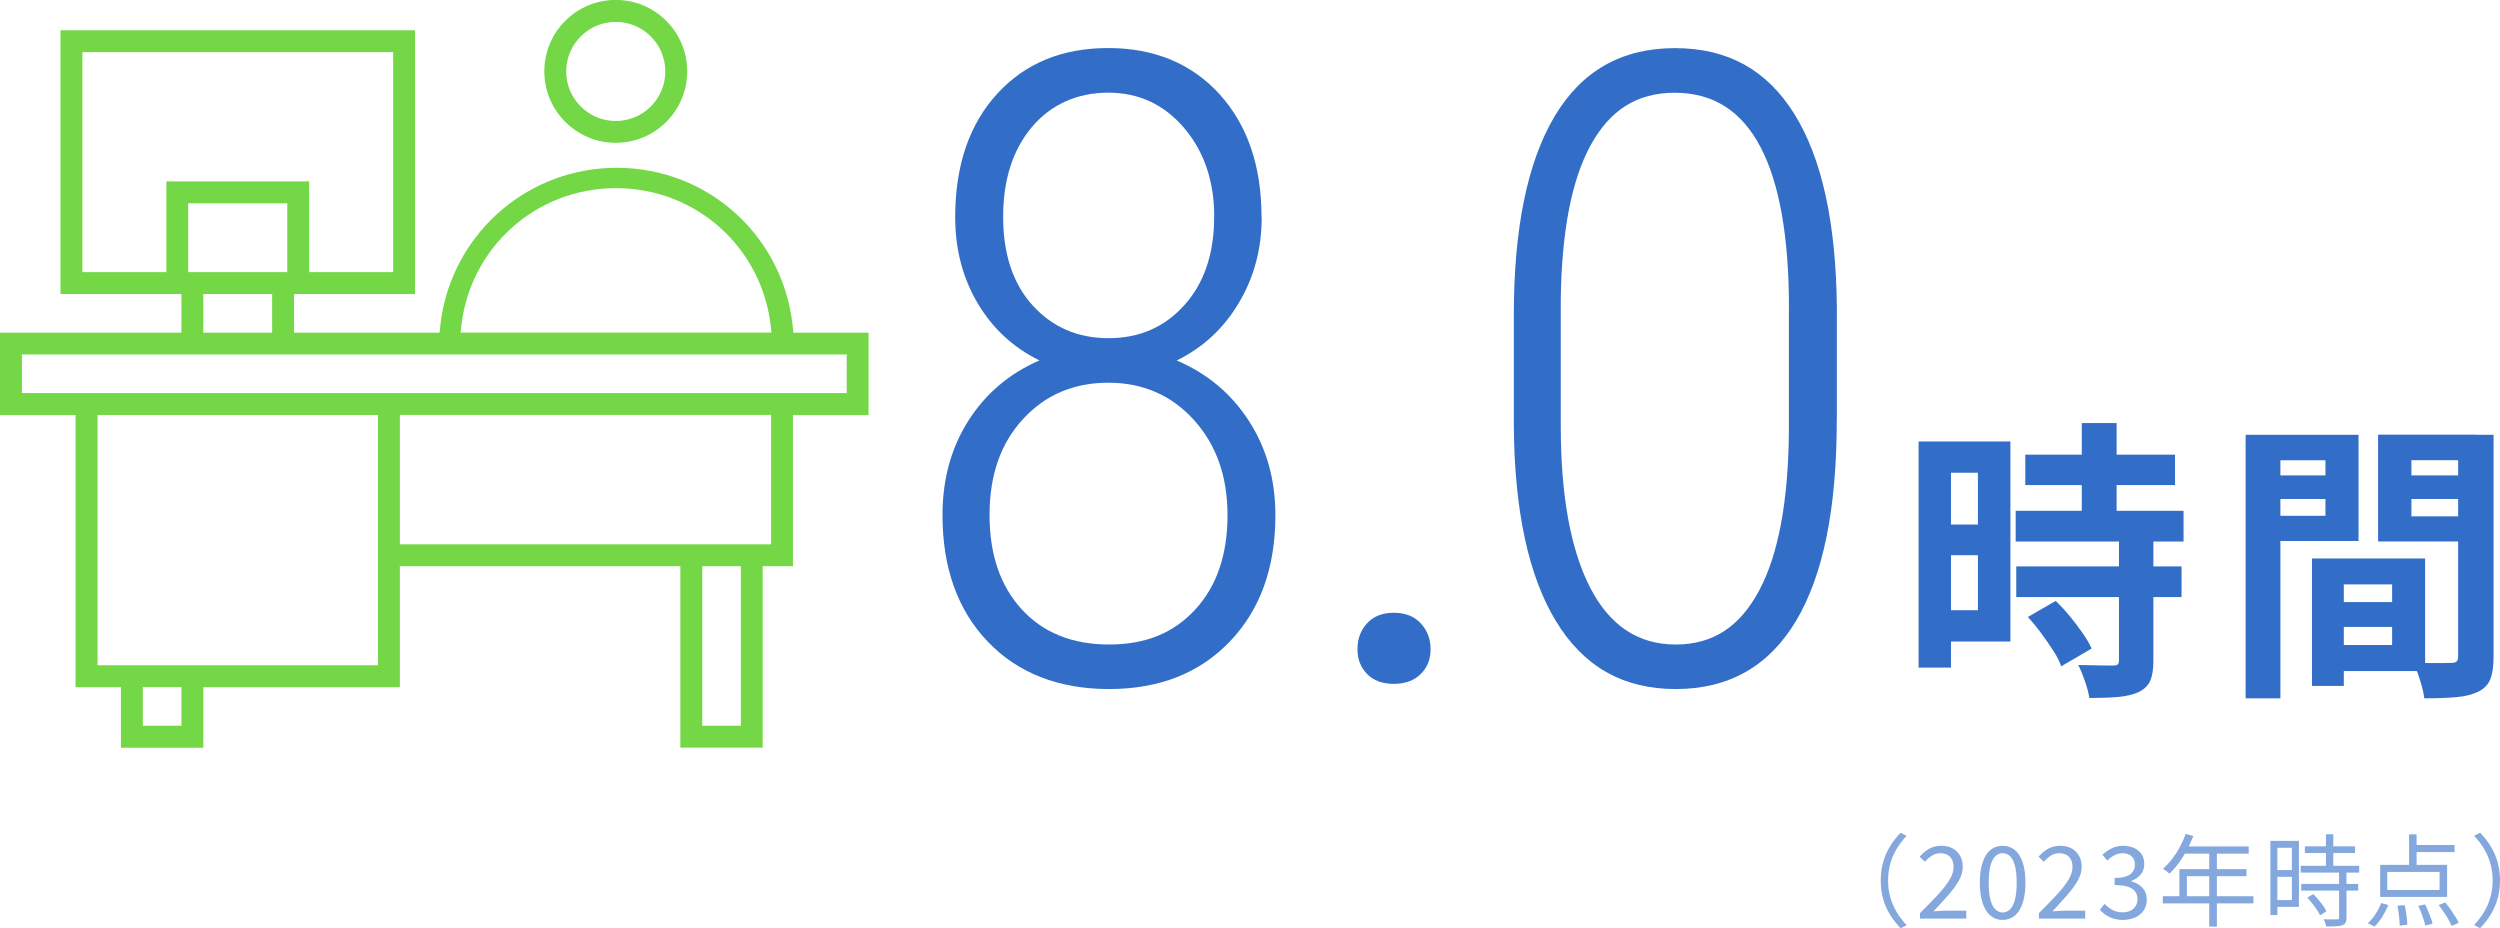
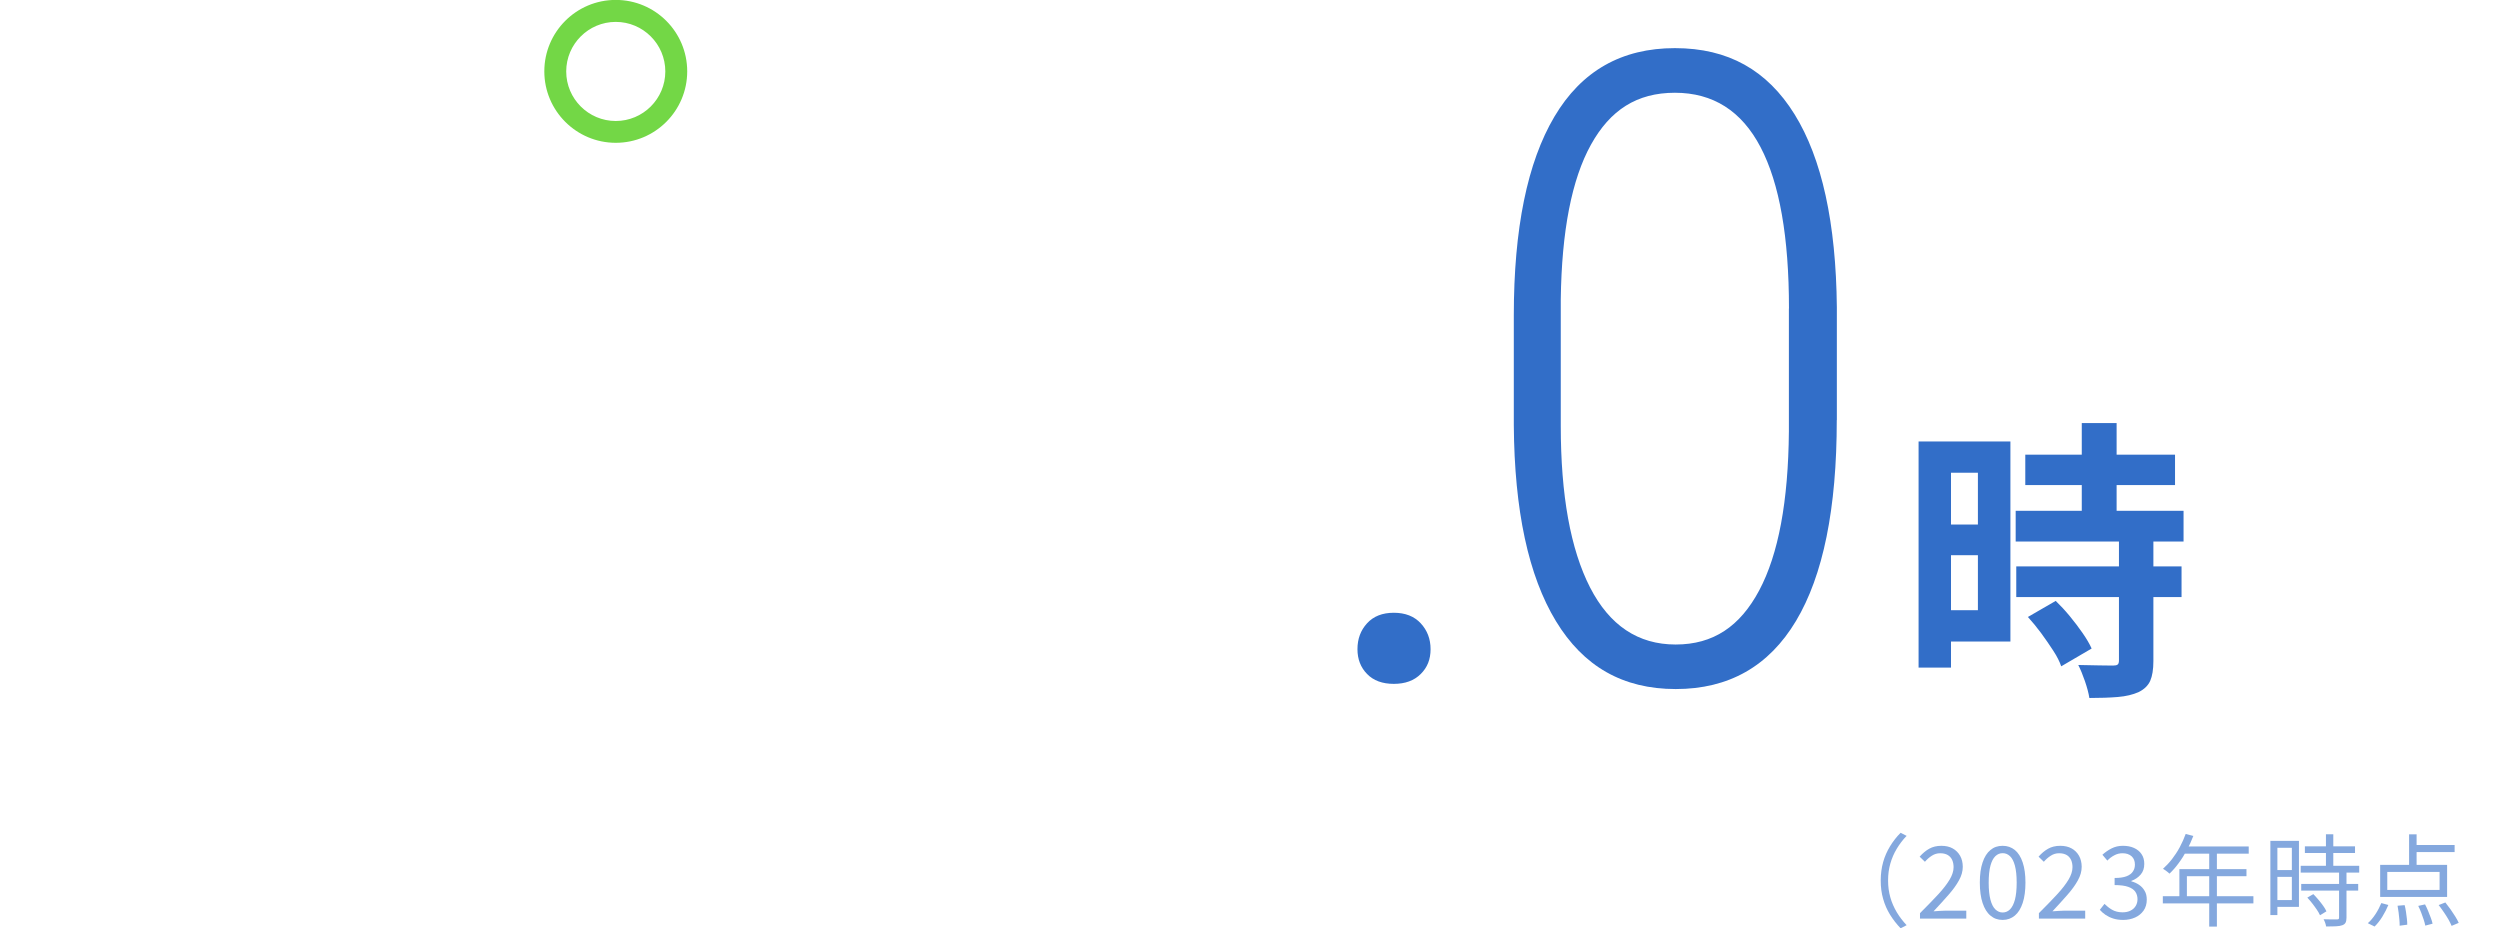
<svg xmlns="http://www.w3.org/2000/svg" id="_レイヤー_2" width="299.18" height="111.08" viewBox="0 0 299.18 111.08">
  <defs>
    <style>.cls-1{opacity:.6;}.cls-2{fill:#73d746;}.cls-2,.cls-3{stroke-width:0px;}.cls-3{fill:#326ec8;}</style>
  </defs>
  <g id="_レイヤー_1-2">
-     <path class="cls-3" d="M150.99,26.01c0,3.76-.91,7.17-2.73,10.23-1.82,3.06-4.3,5.36-7.44,6.9,3.68,1.57,6.57,4,8.67,7.28s3.14,7.02,3.14,11.23c0,6.29-1.82,11.33-5.45,15.12-3.63,3.79-8.45,5.69-14.45,5.69s-10.91-1.89-14.52-5.67c-3.61-3.78-5.42-8.83-5.42-15.15,0-4.27,1.03-8.03,3.09-11.28,2.06-3.25,4.9-5.66,8.51-7.23-3.14-1.54-5.6-3.82-7.39-6.84-1.79-3.03-2.69-6.45-2.69-10.28,0-6.19,1.67-11.11,5.01-14.77,3.34-3.66,7.77-5.49,13.29-5.49s10,1.85,13.35,5.54c3.34,3.69,5.01,8.6,5.01,14.71ZM146.9,61.65c0-4.65-1.35-8.45-4.04-11.41-2.69-2.96-6.1-4.44-10.23-4.44s-7.53,1.45-10.2,4.35c-2.68,2.9-4.01,6.72-4.01,11.47s1.29,8.51,3.86,11.31c2.57,2.8,6.06,4.2,10.46,4.2s7.73-1.4,10.3-4.19c2.57-2.79,3.86-6.56,3.86-11.29ZM145.31,25.96c0-4.27-1.2-7.82-3.6-10.64-2.4-2.82-5.43-4.23-9.08-4.23s-6.83,1.37-9.13,4.1-3.45,6.32-3.45,10.77,1.18,8.02,3.55,10.61c2.37,2.6,5.39,3.9,9.07,3.9s6.71-1.32,9.08-3.97,3.55-6.16,3.55-10.54Z" />
    <path class="cls-3" d="M162.45,77.69c0-1.23.38-2.26,1.15-3.1.77-.84,1.83-1.26,3.2-1.26s2.44.42,3.22,1.26c.78.84,1.18,1.87,1.18,3.1s-.39,2.19-1.18,2.97c-.79.79-1.86,1.18-3.22,1.18s-2.43-.39-3.2-1.18c-.77-.79-1.15-1.78-1.15-2.97Z" />
    <path class="cls-3" d="M219.81,50.27c0,10.6-1.63,18.61-4.88,24.04-3.25,5.43-8.05,8.15-14.39,8.15s-11.05-2.71-14.34-8.13-4.97-13.24-5.04-23.46v-13.12c0-10.39,1.62-18.32,4.86-23.79,3.24-5.47,8.04-8.2,14.42-8.2s11.04,2.64,14.32,7.92c3.27,5.28,4.96,12.98,5.06,23.1v13.48ZM214.09,36.92c0-8.54-1.13-14.98-3.4-19.31-2.27-4.34-5.69-6.51-10.25-6.51s-7.75,2.07-10.05,6.22c-2.3,4.15-3.5,10.32-3.61,18.52v15.11c0,8.33,1.17,14.78,3.5,19.34,2.34,4.56,5.75,6.84,10.25,6.84s7.7-2.16,10-6.48,3.48-10.66,3.55-19.03v-14.7Z" />
    <path class="cls-3" d="M229.6,52.83h3.88v27.06h-3.88v-27.06ZM231.59,52.83h9v23.94h-9v-3.75h5.11v-16.45h-5.11v-3.75ZM231.8,62.77h6.79v3.67h-6.79v-3.67ZM241.22,61.13h20.09v3.68h-20.09v-3.68ZM241.29,67.78h19.78v3.67h-19.78v-3.67ZM242.37,54.41h17.92v3.64h-17.92v-3.64ZM242.69,73.83l3.32-1.92c.56.54,1.12,1.14,1.68,1.82.56.68,1.07,1.35,1.54,2.03s.83,1.29,1.08,1.85l-3.64,2.13c-.19-.56-.5-1.18-.95-1.87s-.93-1.39-1.45-2.1c-.53-.71-1.06-1.36-1.59-1.94ZM253.57,64.63h4.13v14.49c0,1-.13,1.79-.38,2.36-.26.57-.72,1.02-1.4,1.35-.68.3-1.5.5-2.47.58-.97.08-2.11.12-3.41.12-.09-.58-.27-1.25-.53-2.01-.26-.76-.53-1.41-.8-1.94.86.02,1.7.04,2.52.05s1.37.02,1.65.02c.26,0,.44-.04.54-.12.11-.08.16-.25.16-.51v-14.39ZM249.13,50.63h4.17v12.88h-4.17v-12.88Z" />
-     <path class="cls-3" d="M268.74,52.03h4.16v31.54h-4.16v-31.54ZM270.84,56.89h8.75v2.83h-8.75v-2.83ZM271.15,52.03h11.1v12.71h-11.1v-3.01h7.14v-6.65h-7.14v-3.04ZM276.68,66.83h3.81v15.26h-3.81v-15.26ZM278.43,66.83h11.79v13.48h-11.79v-3.12h7.84v-7.25h-7.84v-3.12ZM278.68,72.05h9.55v2.98h-9.55v-2.98ZM296.42,52.03v3.04h-7.84v6.72h7.84v3.01h-11.83v-12.78h11.83ZM287.08,56.89h8.82v2.83h-8.82v-2.83ZM294.18,52.03h4.23v26.57c0,1.12-.13,2.01-.38,2.66-.26.65-.73,1.16-1.44,1.51-.72.35-1.6.57-2.64.66-1.04.09-2.32.14-3.83.14-.05-.42-.14-.89-.28-1.4-.14-.51-.3-1.03-.49-1.56-.19-.52-.38-.97-.6-1.35.63.05,1.25.08,1.87.09.62.01,1.18.01,1.68,0s.85-.02,1.03-.02c.33,0,.55-.06.66-.17.12-.12.18-.33.18-.63v-26.5Z" />
    <g class="cls-1">
      <path class="cls-3" d="M225.07,105.37c0-.78.1-1.52.29-2.2s.47-1.31.83-1.9c.36-.59.78-1.13,1.26-1.61l.72.37c-.46.47-.85.99-1.18,1.54-.34.56-.59,1.15-.77,1.78s-.27,1.3-.27,2.02.09,1.38.27,2.02.44,1.22.77,1.78c.33.55.73,1.07,1.18,1.55l-.72.37c-.48-.5-.9-1.04-1.26-1.62-.36-.58-.64-1.22-.83-1.9-.2-.68-.29-1.41-.29-2.19Z" />
      <path class="cls-3" d="M229.77,109.93v-.65c.86-.86,1.59-1.61,2.19-2.26.6-.65,1.05-1.24,1.36-1.76.31-.52.47-1.02.47-1.48,0-.33-.06-.62-.17-.87-.12-.25-.29-.45-.53-.59-.24-.14-.54-.21-.91-.21s-.69.1-1,.3c-.31.2-.58.44-.82.72l-.63-.61c.35-.4.73-.72,1.14-.95.41-.23.89-.35,1.45-.35.53,0,.98.1,1.36.31s.67.5.89.88c.21.38.32.82.32,1.32,0,.54-.15,1.08-.46,1.63-.3.55-.72,1.13-1.25,1.73-.53.6-1.12,1.26-1.79,1.97.22-.02.46-.03.72-.05.25-.02.49-.03.72-.03h2.48v.95h-5.52Z" />
      <path class="cls-3" d="M239.66,110.09c-.57,0-1.05-.17-1.46-.52-.41-.34-.72-.85-.94-1.51-.22-.66-.33-1.48-.33-2.44s.11-1.76.33-2.41c.22-.66.53-1.15.94-1.49.41-.34.89-.5,1.46-.5s1.05.17,1.46.5c.41.34.72.83.94,1.49.22.66.33,1.46.33,2.41s-.11,1.77-.33,2.44c-.22.66-.53,1.17-.94,1.51-.41.34-.89.52-1.46.52ZM239.66,109.2c.33,0,.63-.12.88-.37.25-.25.45-.64.59-1.16.14-.53.21-1.21.21-2.04s-.07-1.51-.21-2.03c-.14-.52-.33-.9-.59-1.14-.25-.24-.54-.36-.88-.36s-.62.12-.87.36c-.25.24-.45.62-.59,1.14-.14.52-.21,1.2-.21,2.03s.07,1.51.21,2.04c.14.53.34.92.59,1.16.26.25.55.37.87.37Z" />
      <path class="cls-3" d="M244,109.93v-.65c.86-.86,1.59-1.61,2.19-2.26.6-.65,1.05-1.24,1.36-1.76.31-.52.47-1.02.47-1.48,0-.33-.06-.62-.17-.87-.12-.25-.29-.45-.53-.59-.24-.14-.54-.21-.91-.21s-.69.1-1,.3c-.31.2-.58.44-.82.72l-.63-.61c.35-.4.73-.72,1.14-.95.41-.23.89-.35,1.45-.35.53,0,.98.1,1.36.31s.67.5.89.88c.21.38.32.82.32,1.32,0,.54-.15,1.08-.46,1.63-.3.55-.72,1.13-1.25,1.73-.53.6-1.12,1.26-1.79,1.97.22-.02.46-.03.72-.05.25-.02.49-.03.72-.03h2.48v.95h-5.52Z" />
      <path class="cls-3" d="M254.09,110.09c-.46,0-.86-.06-1.2-.17-.35-.11-.65-.26-.92-.44-.26-.18-.49-.38-.68-.6l.56-.71c.26.26.56.5.9.7.35.2.77.31,1.26.31.35,0,.66-.06.93-.19.27-.13.48-.31.63-.55.15-.24.23-.51.23-.83,0-.34-.09-.64-.26-.89-.17-.25-.46-.45-.86-.59-.4-.14-.94-.21-1.62-.21v-.85c.61,0,1.08-.07,1.44-.21.35-.14.6-.33.76-.58.16-.24.23-.51.23-.81,0-.42-.13-.75-.39-.99-.26-.24-.63-.37-1.09-.37-.35,0-.68.08-.99.25-.31.16-.58.37-.83.63l-.59-.7c.33-.3.7-.56,1.1-.76.39-.2.84-.31,1.35-.31s.94.08,1.32.25.69.41.91.74c.22.32.33.71.33,1.17,0,.52-.14.95-.43,1.28-.29.34-.66.59-1.12.76v.05c.34.09.65.23.93.42.28.19.5.43.67.73.17.29.25.64.25,1.04,0,.51-.13.95-.38,1.31-.26.36-.59.64-1.02.83s-.9.29-1.42.29Z" />
      <path class="cls-3" d="M258.83,107.25h10.84v.86h-10.84v-.86ZM261.57,99.8l.91.24c-.22.58-.48,1.15-.78,1.71-.3.56-.62,1.07-.98,1.55-.35.48-.71.89-1.09,1.25-.06-.05-.13-.11-.22-.19-.09-.08-.19-.15-.29-.22-.1-.07-.19-.13-.27-.17.38-.34.74-.72,1.08-1.16.34-.44.65-.91.93-1.43.28-.52.51-1.05.71-1.59ZM260.81,104.01h8.03v.85h-7.13v2.83h-.9v-3.68ZM261.39,101.3h7.72v.86h-8.16l.44-.86ZM264.38,101.76h.92v9.13h-.92v-9.13Z" />
      <path class="cls-3" d="M271.7,100.63h.84v8.88h-.84v-8.88ZM272.13,100.63h2.99v7.9h-2.99v-.82h2.14v-6.25h-2.14v-.83ZM272.17,104.12h2.5v.82h-2.5v-.82ZM275.33,103.61h7v.82h-7v-.82ZM275.39,105.78h6.82v.8h-6.82v-.8ZM275.83,101.28h6v.8h-6v-.8ZM276.12,107.42l.72-.42c.2.2.4.42.61.67.21.25.4.49.57.73.17.24.3.46.39.66l-.77.47c-.09-.2-.21-.42-.38-.67-.16-.24-.35-.49-.54-.74s-.4-.49-.6-.7ZM279.92,104.29h.89v5.53c0,.26-.04.45-.11.59-.07.14-.2.24-.38.31-.19.07-.44.12-.75.13-.31.02-.71.02-1.2.02-.02-.12-.05-.26-.11-.43-.06-.16-.12-.31-.19-.43.37,0,.7.01,1,.02s.5,0,.6,0c.1,0,.16-.02.2-.05.04-.03.05-.09.05-.18v-5.52ZM278.35,99.84h.88v4.27h-.88v-4.27Z" />
      <path class="cls-3" d="M284.97,108.07l.85.23c-.19.46-.43.93-.72,1.4-.29.47-.6.86-.93,1.18l-.81-.4c.32-.27.62-.63.91-1.07.29-.44.52-.89.71-1.34ZM284.84,103.5h8.01v3.84h-8.01v-3.84ZM285.69,104.35v2.15h6.26v-2.15h-6.26ZM286.92,108.39l.85-.07c.06.25.12.52.16.81s.08.57.11.84c.03.27.04.5.04.69l-.91.12c0-.2,0-.44-.03-.71-.02-.27-.05-.56-.09-.85s-.08-.57-.13-.83ZM288.3,99.85h.9v4.09h-.9v-4.09ZM288.72,101.12h5.03v.85h-5.03v-.85ZM289.4,108.41l.81-.18c.13.24.25.5.37.79.12.28.22.56.32.82s.17.5.21.7l-.87.23c-.04-.2-.1-.44-.19-.71-.09-.27-.19-.55-.3-.84-.11-.29-.23-.56-.35-.8ZM291.84,108.31l.8-.31c.21.26.41.53.62.82.2.29.39.57.57.86.18.28.31.54.41.76l-.85.36c-.09-.22-.22-.48-.38-.77-.17-.29-.35-.58-.56-.88-.2-.3-.41-.58-.6-.83Z" />
-       <path class="cls-3" d="M299.18,105.37c0,.78-.1,1.51-.29,2.19-.2.68-.47,1.32-.83,1.9-.36.58-.78,1.12-1.26,1.62l-.72-.37c.45-.48.85-1,1.18-1.55s.59-1.14.77-1.78.27-1.3.27-2.02-.09-1.39-.27-2.02-.44-1.22-.77-1.78c-.33-.56-.73-1.07-1.18-1.54l.72-.37c.48.49.9,1.03,1.26,1.61.36.59.64,1.22.83,1.9s.29,1.41.29,2.2Z" />
    </g>
-     <path class="cls-2" d="M81.42,89.47v-21.71h-33.57v14.48h-23.52v7.24h-9.86v-7.24h-5.43v-32.57H0v-9.86h21.71v-4.62H7.24V3.62h42.43v31.57h-14.48v4.62h17.42l.04-.45c.93-10.19,9-18.26,19.19-19.19.65-.06,1.31-.09,1.96-.09,11.02,0,20.09,8.29,21.1,19.28l.04.45h9v9.86h-9.05v18.09h-3.62v21.71h-9.86ZM84.04,86.85h4.62v-19.09h-4.62v19.09ZM17.09,86.85h4.62v-4.62h-4.62v4.62ZM11.67,79.61h33.57v-29.95H11.67v29.95ZM47.85,65.14h44.43v-15.48h-44.43v15.48ZM2.62,47.04h98.71v-4.62H2.62v4.62ZM73.68,22.52c-9.59,0-17.54,7.19-18.5,16.73l-.06.55h37.2l-.06-.55c-.96-9.54-8.91-16.73-18.5-16.73h-.1ZM24.33,39.81h8.24v-4.62h-8.24v4.62ZM37,32.57h10.05V6.24H9.86v26.33h10.05v-10.86h17.09v10.86ZM22.52,32.57h11.86v-8.24h-11.86v8.24Z" />
    <path class="cls-2" d="M73.69,17.09c-4.71,0-8.55-3.83-8.55-8.55s3.83-8.55,8.55-8.55,8.55,3.83,8.55,8.55-3.83,8.55-8.55,8.55ZM73.69,2.62c-3.27,0-5.93,2.66-5.93,5.93s2.66,5.93,5.93,5.93,5.93-2.66,5.93-5.93-2.66-5.93-5.93-5.93Z" />
  </g>
</svg>